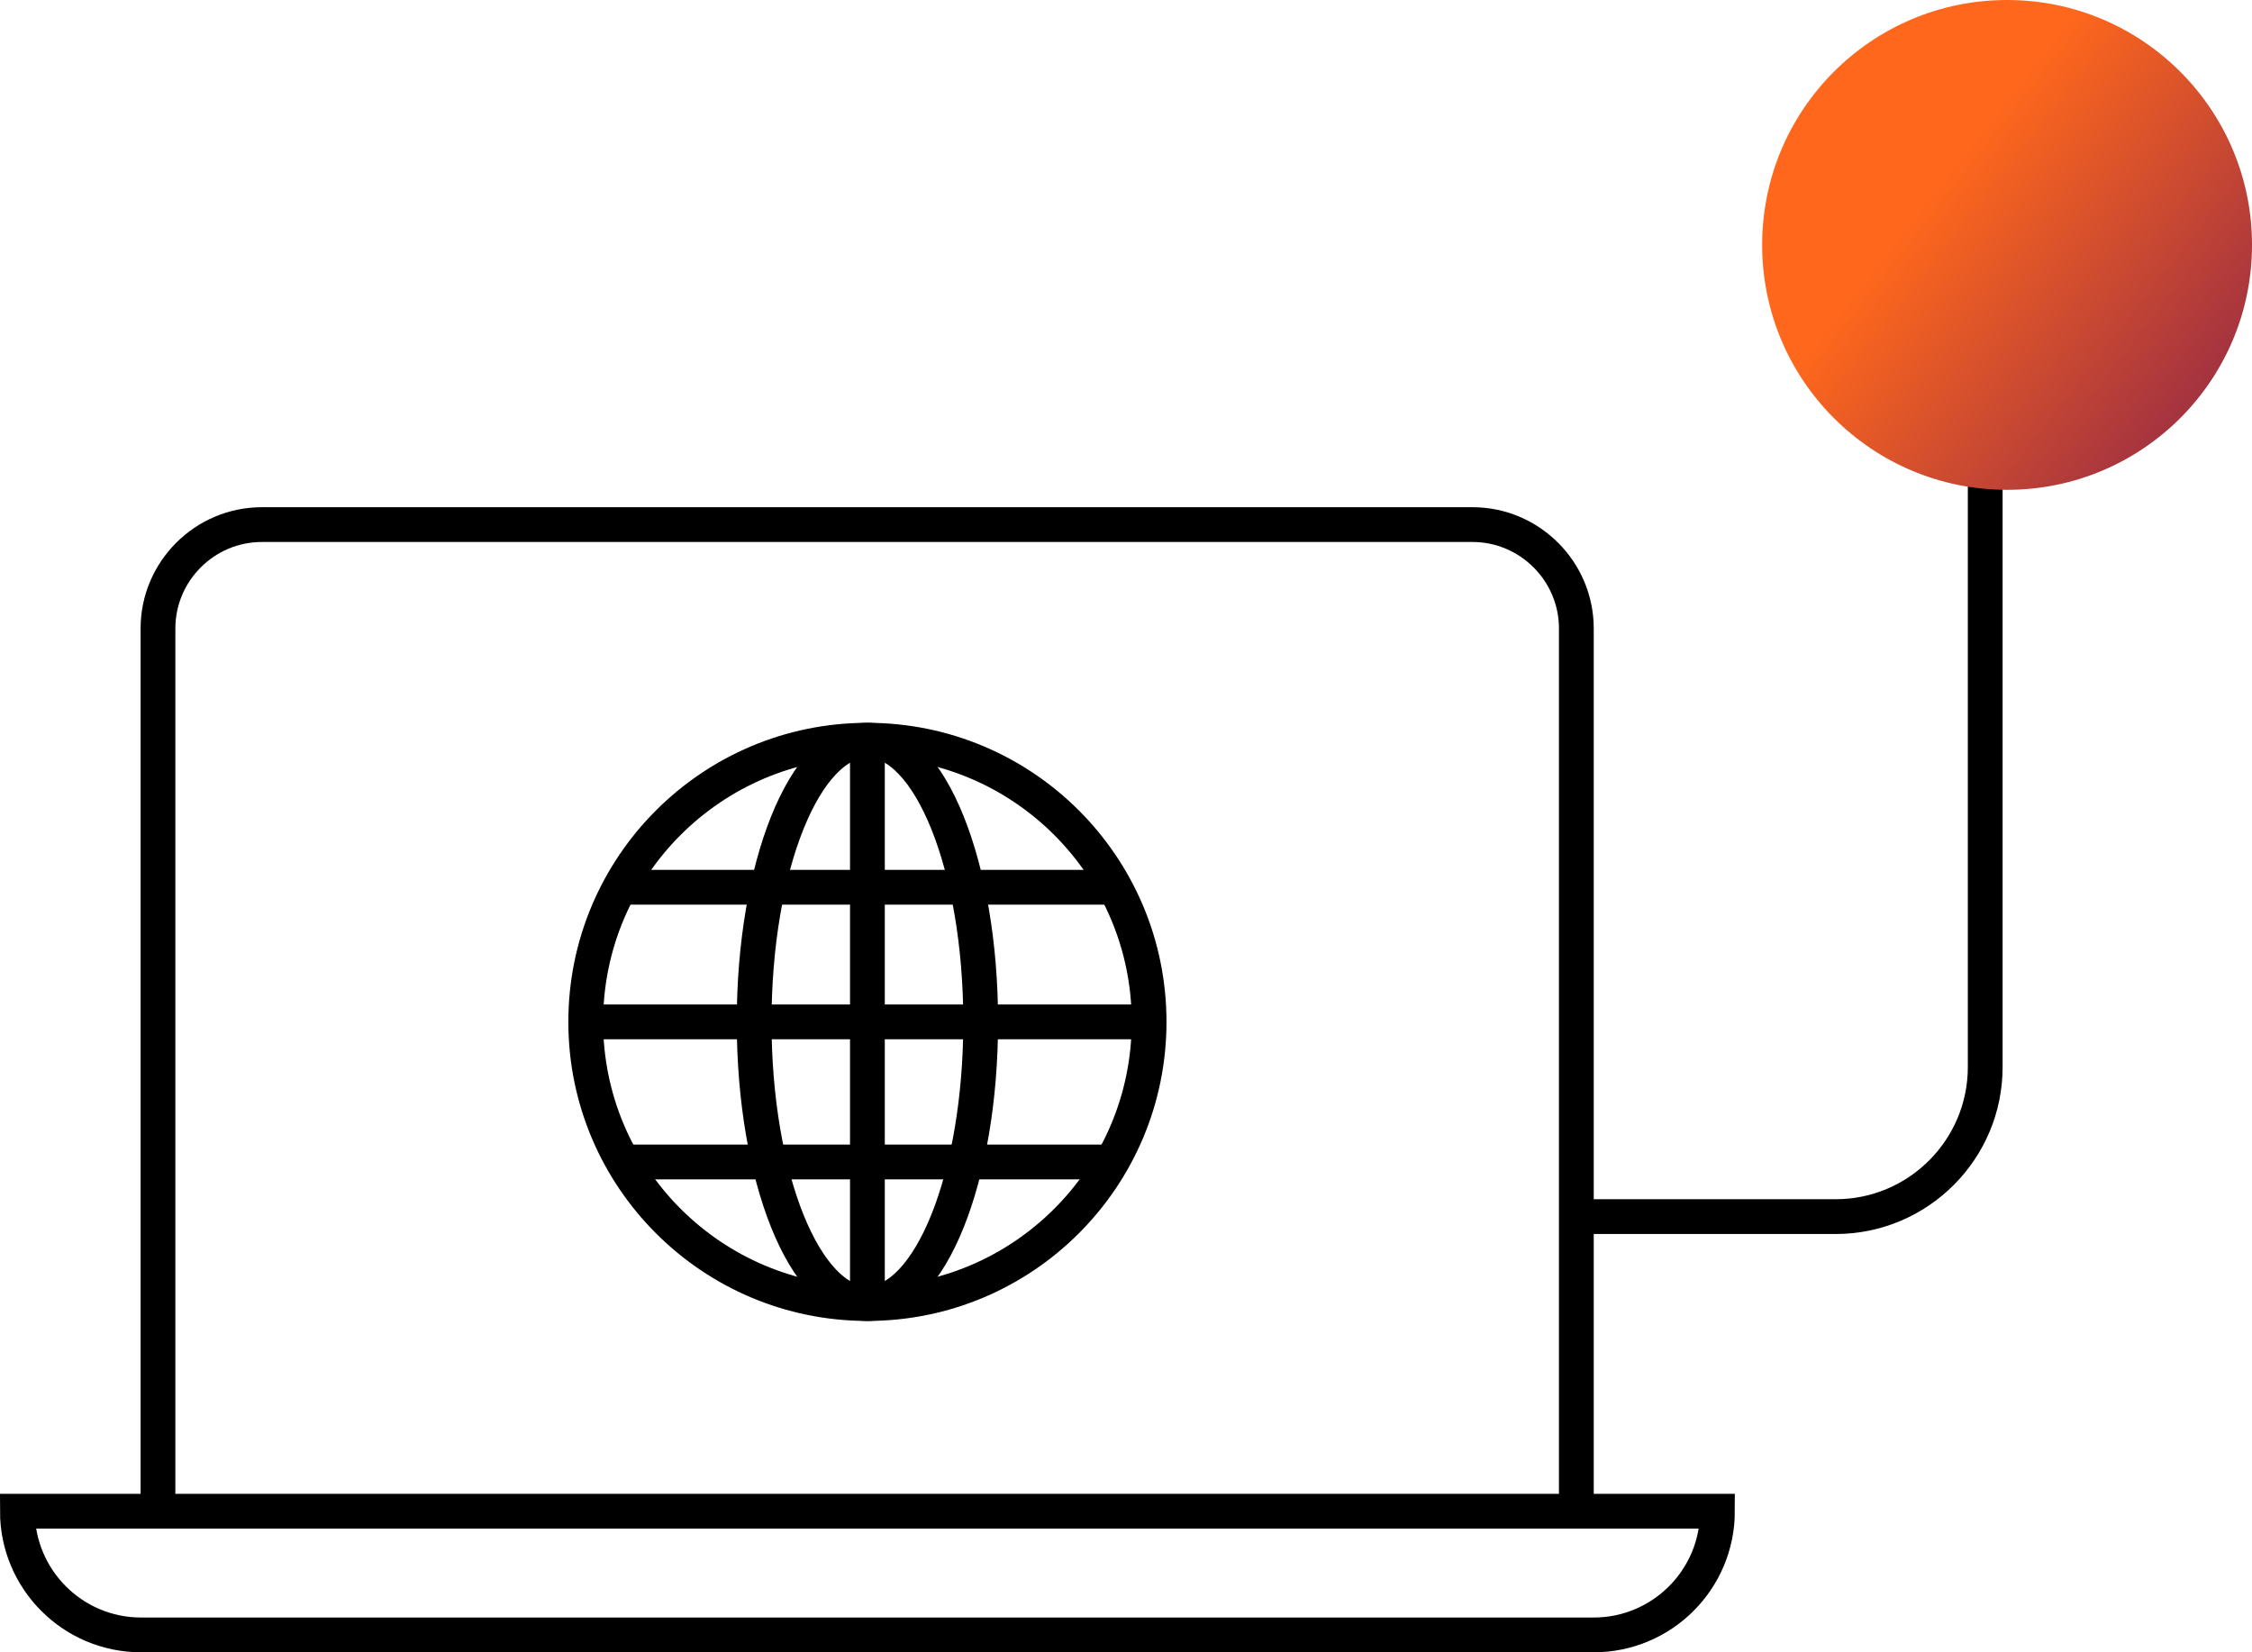
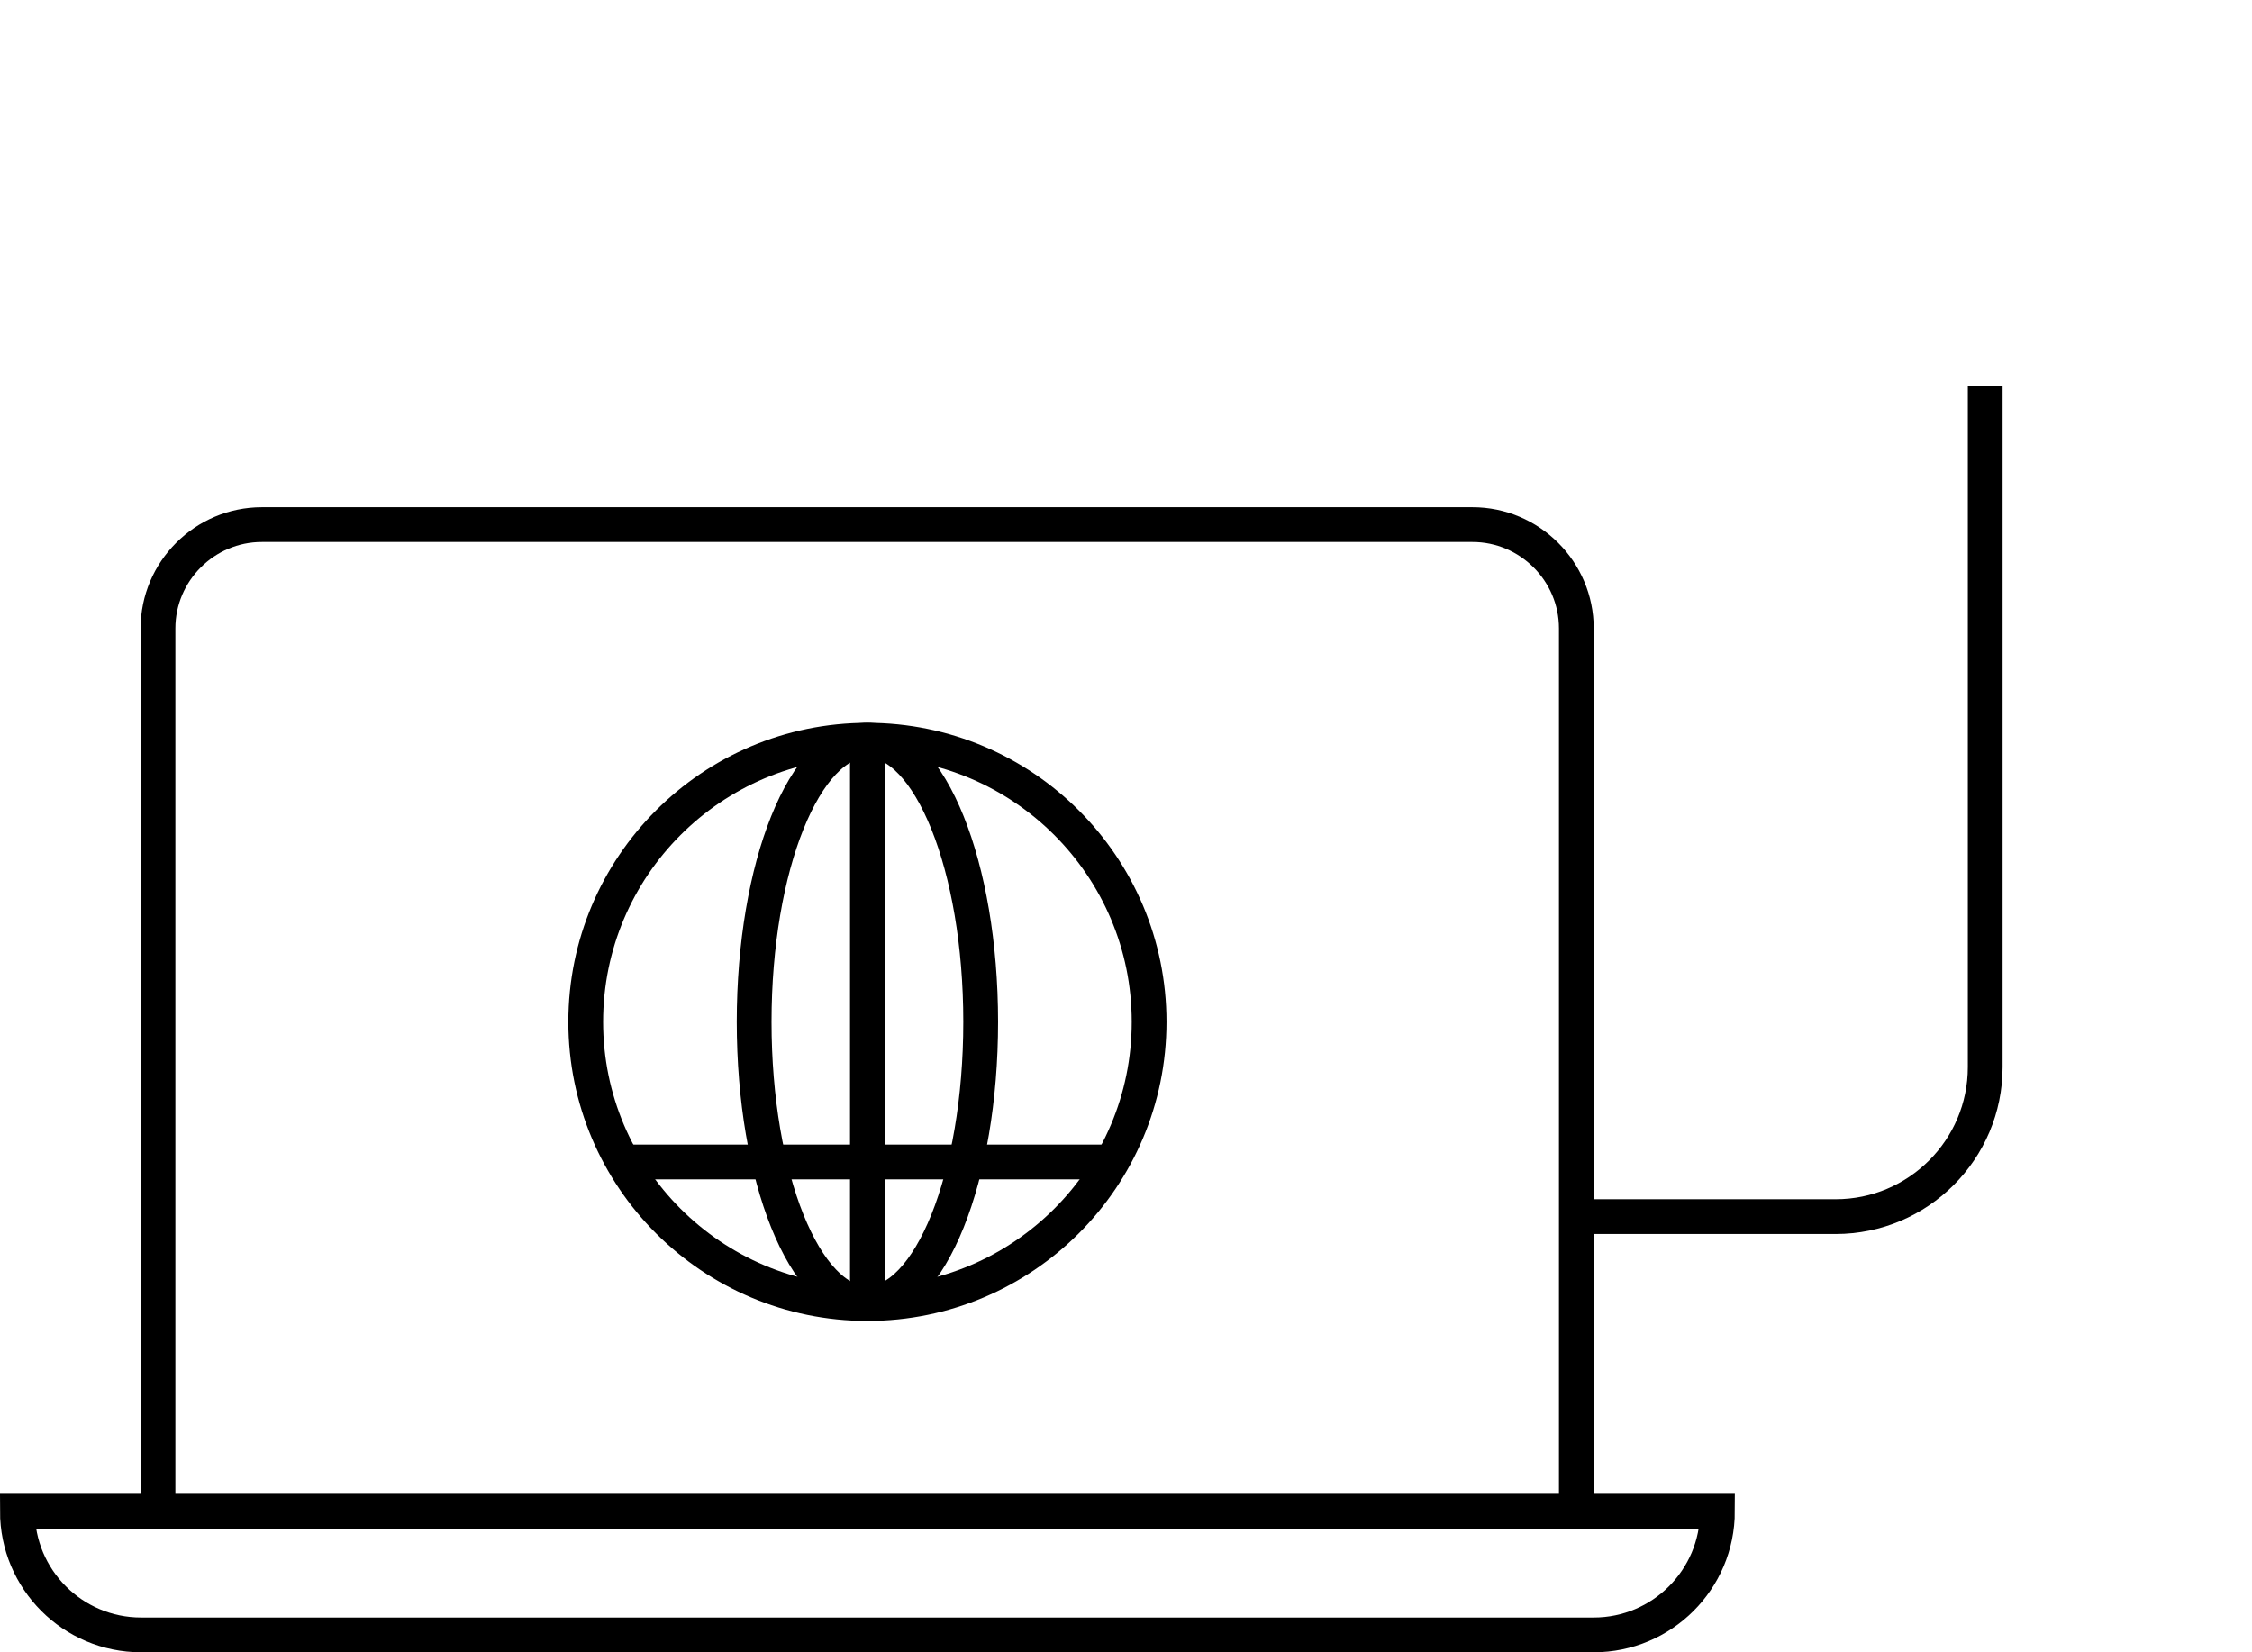
<svg xmlns="http://www.w3.org/2000/svg" id="Warstwa_1" viewBox="0 0 45.33 33.26">
  <defs>
    <style>.cls-1,.cls-2{fill:none;stroke:#000;stroke-miterlimit:10;stroke-width:.7px;}.cls-3{fill:url(#linear-gradient);stroke-width:0px;}.cls-2{fill-rule:evenodd;}</style>
    <linearGradient id="linear-gradient" x1="-746.54" y1="-48.45" x2="-736.68" y2="-48.45" gradientTransform="translate(-513.84 -490.2) rotate(-141.96)" gradientUnits="userSpaceOnUse">
      <stop offset="0" stop-color="#a43340" />
      <stop offset=".69" stop-color="#ff681c" />
    </linearGradient>
  </defs>
  <path class="cls-2" d="M3.18,30.42V12.65c0-1.15.94-2.09,2.09-2.09h24.37c1.15,0,2.09.94,2.09,2.09v17.77" />
  <path class="cls-2" d="M39.96,7.77v13.71c0,1.66-1.35,3.01-3.01,3.01h-5.05" />
  <path class="cls-2" d="M34.57,30.42c0,1.38-1.12,2.49-2.49,2.49H2.84c-1.38,0-2.49-1.12-2.49-2.49h34.22Z" />
-   <circle class="cls-3" cx="40.4" cy="4.93" r="4.93" />
-   <path class="cls-1" d="M17.46,14.9c-3.13,0-5.67,2.54-5.67,5.67s2.54,5.67,5.67,5.67,5.67-2.54,5.67-5.67-2.54-5.67-5.67-5.67h0Z" />
+   <path class="cls-1" d="M17.46,14.9c-3.13,0-5.67,2.54-5.67,5.67s2.54,5.67,5.67,5.67,5.67-2.54,5.67-5.67-2.54-5.67-5.67-5.67Z" />
  <line class="cls-1" x1="17.46" y1="14.9" x2="17.46" y2="26.24" />
-   <line class="cls-1" x1="23.13" y1="20.57" x2="11.79" y2="20.57" />
-   <line class="cls-1" x1="22.41" y1="17.86" x2="12.51" y2="17.86" />
  <line class="cls-1" x1="22.41" y1="23.39" x2="12.51" y2="23.39" />
  <path class="cls-1" d="M17.46,14.9c-1.26,0-2.28,2.54-2.28,5.67s1.02,5.67,2.28,5.67,2.28-2.54,2.28-5.67-1.02-5.67-2.28-5.67h0Z" />
</svg>